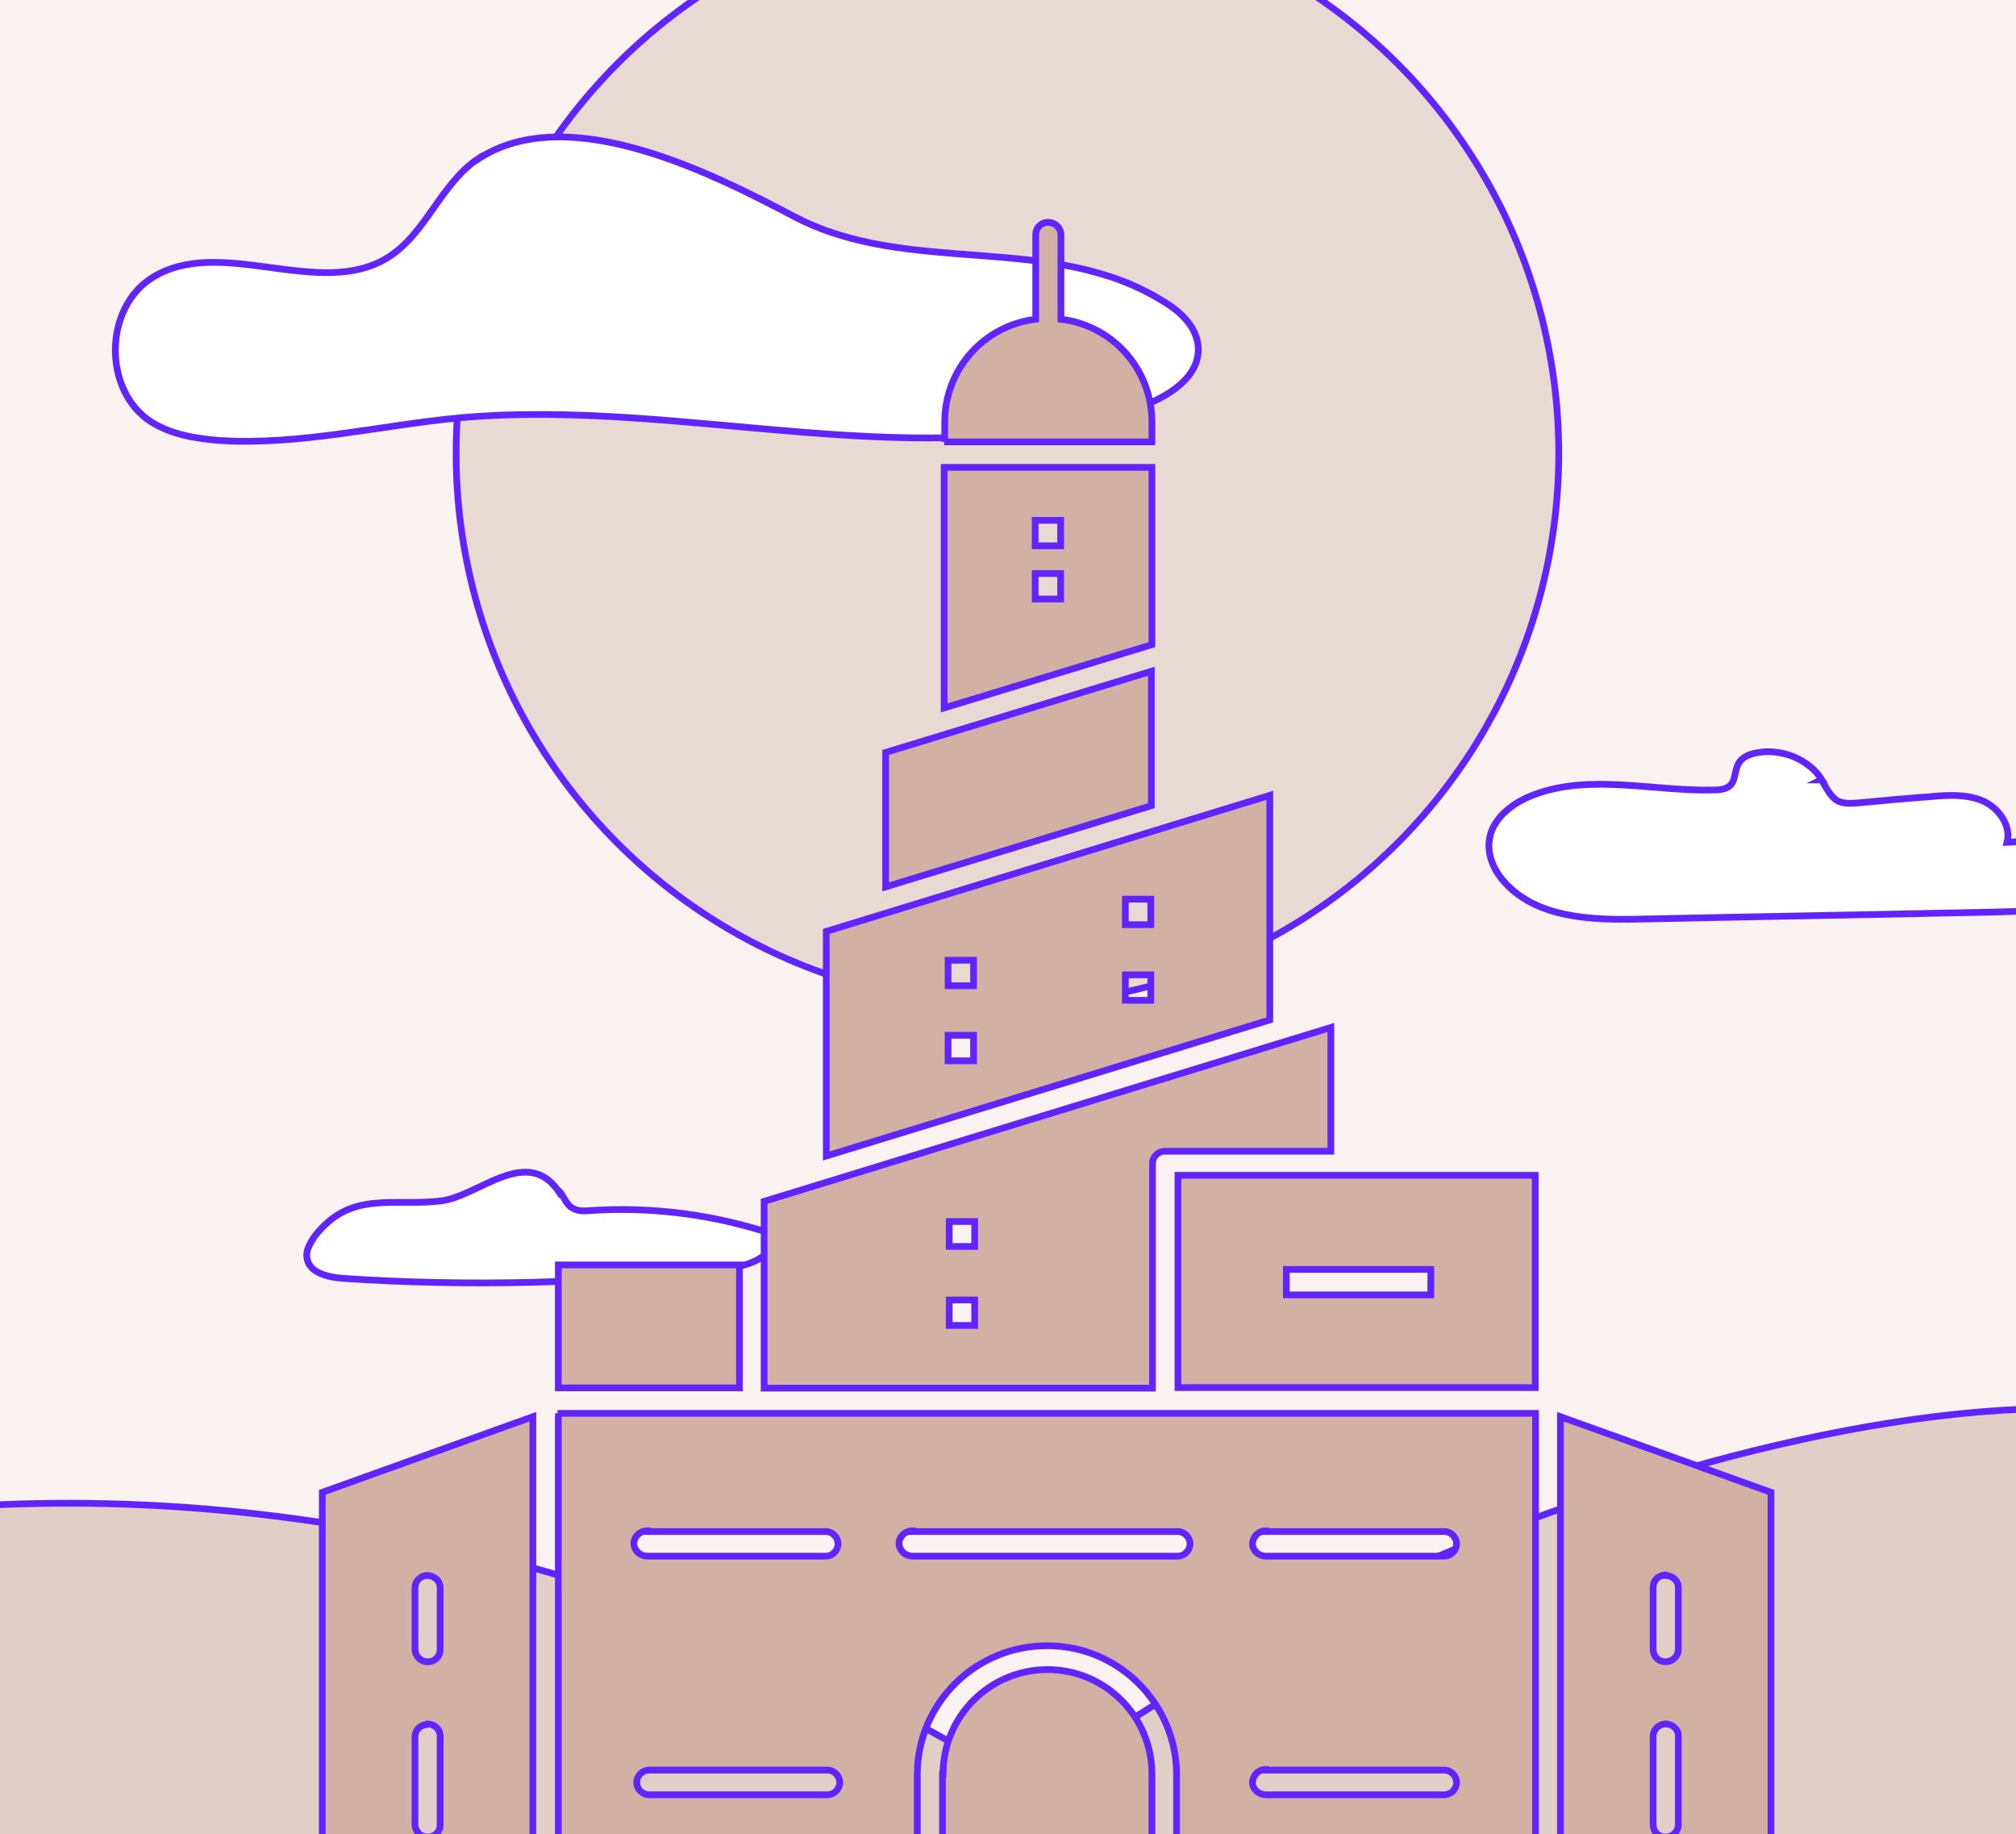
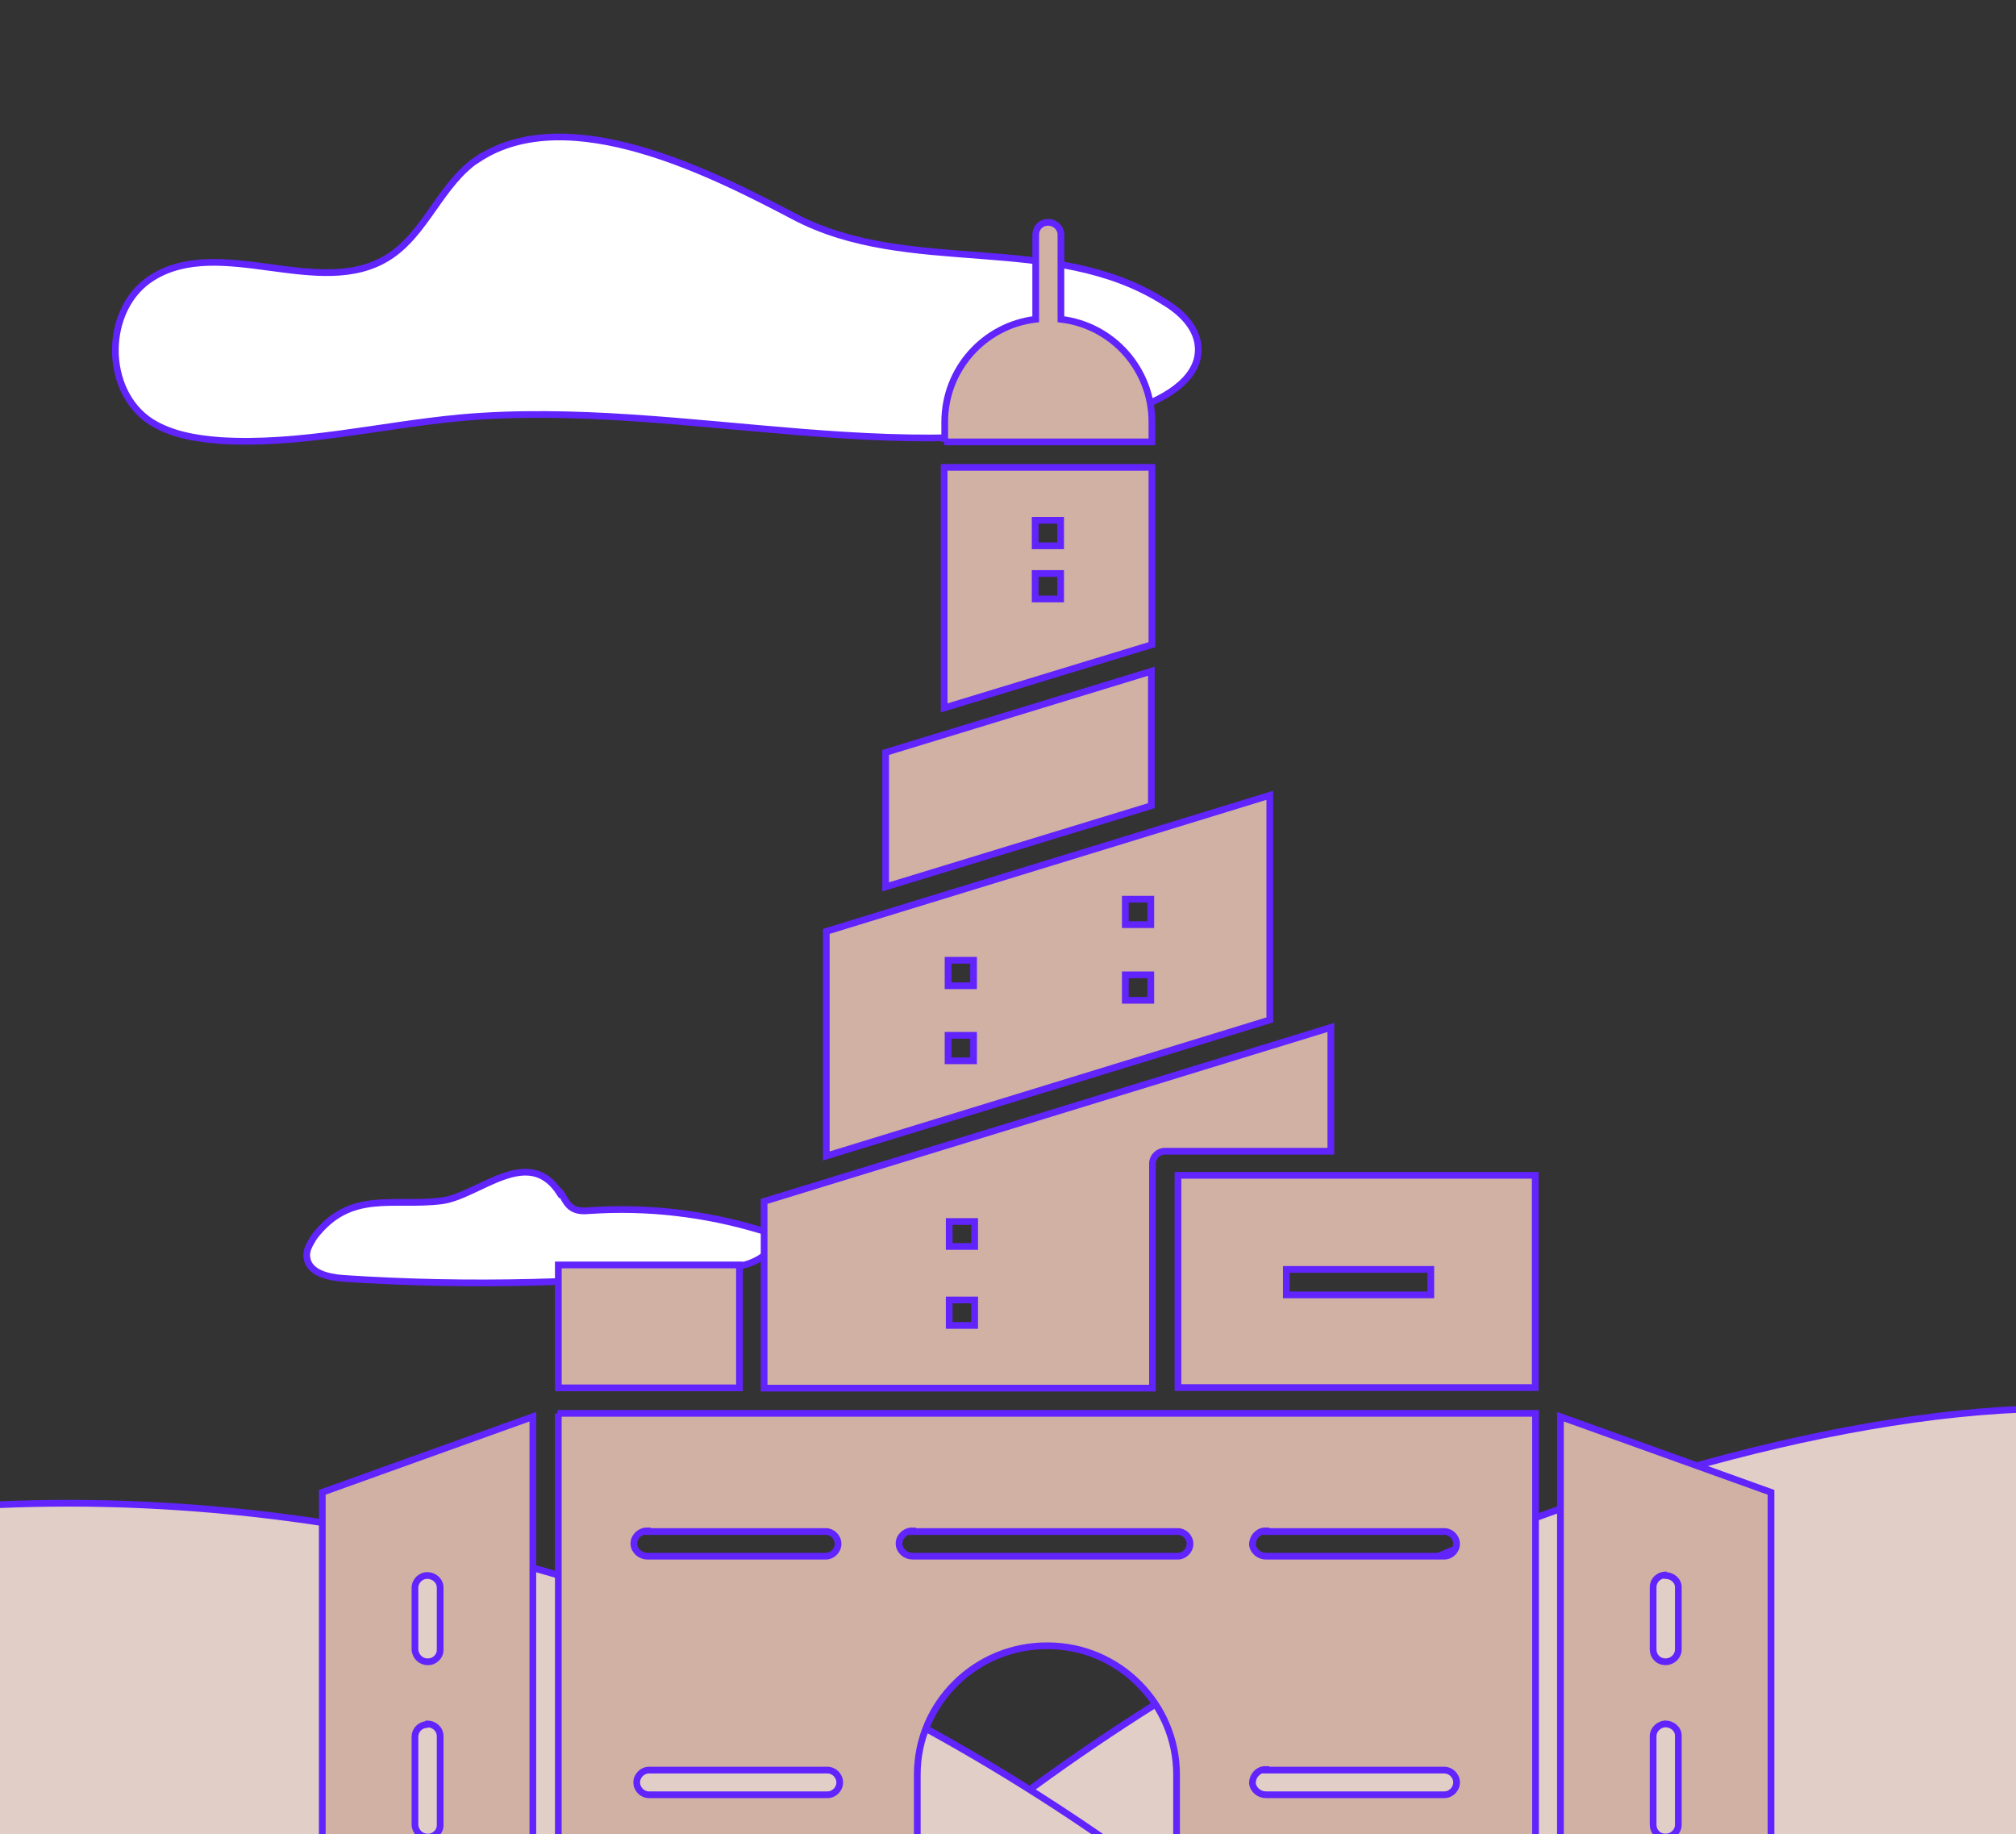
<svg xmlns="http://www.w3.org/2000/svg" viewBox="0 0 720 655">
  <rect x="0" y="0" width="720" height="655" fill="#333333" stroke="none" />
-   <path d="m0 0h720v654.7h-720z" fill="#faf1f1" />
  <g stroke="#6124fc" stroke-miterlimit="10" stroke-width="2.4">
-     <circle cx="359.8" cy="161.9" fill="#e8dad3" r="196.9" />
-     <path d="m650.5 278.4c1.6 2.6 3 5.8 5.6 7.5 2.2 1.2 5 1 7.7.8 8.5-.8 16.9-1.6 25.4-2.2 6.2-.6 12.9-1 18.7 1.4s10.5 8.9 8.9 14.9c10.1-.4 20-3.2 29.8-3.8s21 1 28.2 7.9c3.6 3.4 5.8 9.5 2.6 13.3-1.8 2-4.6 2.6-7.3 3-24.2 3.8-48.8 4.4-73.4 4.8-36.9.8-73.8 1.4-110.7 2.2-17.3.4-37.1-.2-48.8-13.3-3.4-3.8-5.8-8.9-5.4-14.1.6-8.3 8.5-14.3 16.3-17.1 20.2-7.5 42.7-1 64.3-1.6 12.3-.2 2.2-10.9 15.1-13.3 8.7-1.6 18.5 2.2 23.2 9.7h-.4z" fill="#fff" />
    <path d="m200.2 425.9c1.4 2 2.2 4.4 4.4 5.6 1.8 1 4 1 6 .8 20.4-1.4 41.1 1 60.7 6.9 2.2.6 4.8 1.8 4.8 4s-.4 2-1.2 3c-3.8 5-10.9 6.2-17.3 7.1-44.7 5-90.1 6.2-135.1 3.2-5.4-.4-12.3-2-12.9-7.5-.4-2.6 1.2-5 2.6-7.3 12.9-16.9 28-10.7 45.6-12.9 13.3-1.8 30.8-20.2 42.1-2.8l.2-.2z" fill="#fff" />
    <path d="m170.9 56.6c-13.5 8.9-18.7 26.8-32.3 35.3-24.4 15.3-59.9-8.1-84.3 7.3-17.3 10.9-17.5 40.3-.4 51.4 7.3 4.6 15.9 6 24.6 6.7 28.6 1.8 57-5.4 85.7-8.1 80.8-7.3 165.1 22.2 242.1-3.6 10.5-3.6 22.6-10.9 21.6-22-.6-6.9-6.2-12.3-12.3-15.9-39.7-25-90.9-8.7-132-30.4-28.4-14.9-80.4-41.7-112.7-20.6z" fill="#fff" />
    <path d="m765.4 504.7c-71.4-8.9-171.7 17.3-250.8 50.6-126.4 53.4-235 144.1-318.7 253 116.5-22.2 207.4-41.9 310-34.3 98.2 7.5 169.3 3.8 254 5.6 28.2.6 7.1-274.9 5.2-275.1l.2.2z" fill="#e1cec6" />
    <path d="m-101.8 551.1c133.4-31.2 277-9.9 400.3 49.6 123.6 59.5 227.6 155.8 305.6 268.5-93.9-50.8-210.8-91.7-313.6-89.1-131.4 3.4-257.6-9.5-389-6 22.4-114.1-3.8-225.8-3.2-222.9z" fill="#e1cec6" />
    <path d="m316.3 316.7 94.9-29v-48l-94.9 29z" fill="#d0b1a4" />
    <path d="m453.5 284-158.4 48.6v80.2l158.4-48.6zm-51.6 37.1h9.1v9.1h-9.1zm-63.3 21.8h9.1v9.1h-9.1zm63.3 5.2h9.1v9.1h-9.1zm-63.3 21.6h9.1v9.1h-9.1z" fill="#d0b1a4" />
    <path d="m475.3 366.9-202.4 62.1v66.7h138.7v-80.2c0-2.4 2-4.4 4.4-4.4h59.3v-44.1zm-136.3 69.3h9.1v8.9h-9.1zm0 28h9.1v9.1h-9.1z" fill="#d0b1a4" />
    <path d="m420.7 419.9v75.6h127.6v-75.8h-127.6zm38.7 33.4h51.6v9.1h-51.6z" fill="#d0b1a4" />
    <path d="m557.3 505.9v177.8h75.2v-150.8zm37.5 56.7c2.4 0 4.6 1.8 4.6 4.2v22.2c0 2.4-2 4.4-4.6 4.4s-4.4-2-4.4-4.4v-22.2c0-2.4 1.8-4.2 4.2-4.4zm0 53c2.4 0 4.6 1.8 4.6 4.2v31.8c0 2.4-2 4.4-4.6 4.4s-4.4-2-4.4-4.4v-31.6c0-2.4 2-4.2 4.2-4.4z" fill="#d0b1a4" />
    <path d="m337.2 166.9v85.9l74.2-22.6v-63.3s-74.2 0-74.2 0zm32.5 18.9h9.1v9.1h-9.1zm0 19h9.1v9.1h-9.1z" fill="#d0b1a4" />
    <path d="m199.4 504.7v179h128.2v-50c0-25.6 21-46.2 46.6-46 25.4 0 46 20.8 46 46v50h128.2v-179h-349.3.2zm31.8 42.2h63.7c2.4 0 4.4 2 4.4 4.4s-2 4.4-4.4 4.4h-63.7c-2.4 0-4.6-1.8-4.8-4.2s1.8-4.6 4.2-4.8h.6zm94.7 0h94.7c2.4 0 4.4 2 4.4 4.4s-2 4.4-4.4 4.4h-94.7c-2.4 0-4.6-1.8-4.8-4.2s1.8-4.6 4.2-4.8h.6zm126.2 0h63.7c2.4 0 4.4 2 4.4 4.4s-2 4.4-4.4 4.4h-63.7c-2.4 0-4.6-1.8-4.8-4.2 0-2.4 1.8-4.6 4.2-4.8h.6zm-220.3 85.2h63.7c2.4 0 4.4 2 4.4 4.4s-2 4.4-4.4 4.4h-63.7c-2.4 0-4.4-2-4.4-4.4s2-4.4 4.4-4.4zm220.3 0h63.7c2.4 0 4.4 2 4.4 4.4s-2 4.4-4.4 4.4h-63.7c-2.4 0-4.6-1.8-4.8-4.2 0-2.4 1.8-4.6 4.2-4.8h.6z" fill="#d0b1a4" />
    <path d="m190.3 505.9-75.2 27v150.8h75.2zm-37.7 56.7c2.4 0 4.6 1.8 4.6 4.4v22.2c0 2.4-2.2 4.4-4.6 4.2-2.4 0-4.2-2-4.4-4.2v-22.2c0-2.4 2-4.4 4.4-4.4zm0 53c2.4 0 4.6 1.8 4.6 4.4v31.8c0 2.4-2.2 4.4-4.6 4.2-2.4 0-4.2-2-4.4-4.2v-31.6c0-2.4 1.8-4.2 4.2-4.4z" fill="#d0b1a4" />
    <path d="m199.4 451.7v43.9h64.7v-43.9z" fill="#d0b1a4" />
    <path d="m337.2 157.8h74.2v-7.1c0-18.7-13.9-34.5-32.5-36.7v-30.2c0-2.4-2-4.4-4.6-4.4s-4.4 2-4.4 4.4v30.2c-18.5 2.2-32.5 17.9-32.5 36.7v7.1z" fill="#d0b1a4" />
-     <path d="m336.6 633.5v50h74.8v-50c0-20.6-16.7-37.3-37.3-37.3s-37.3 16.7-37.3 37.3z" fill="#d0b1a4" />
  </g>
-   <path d="m0 0h720v654.7h-720z" fill="none" />
</svg>